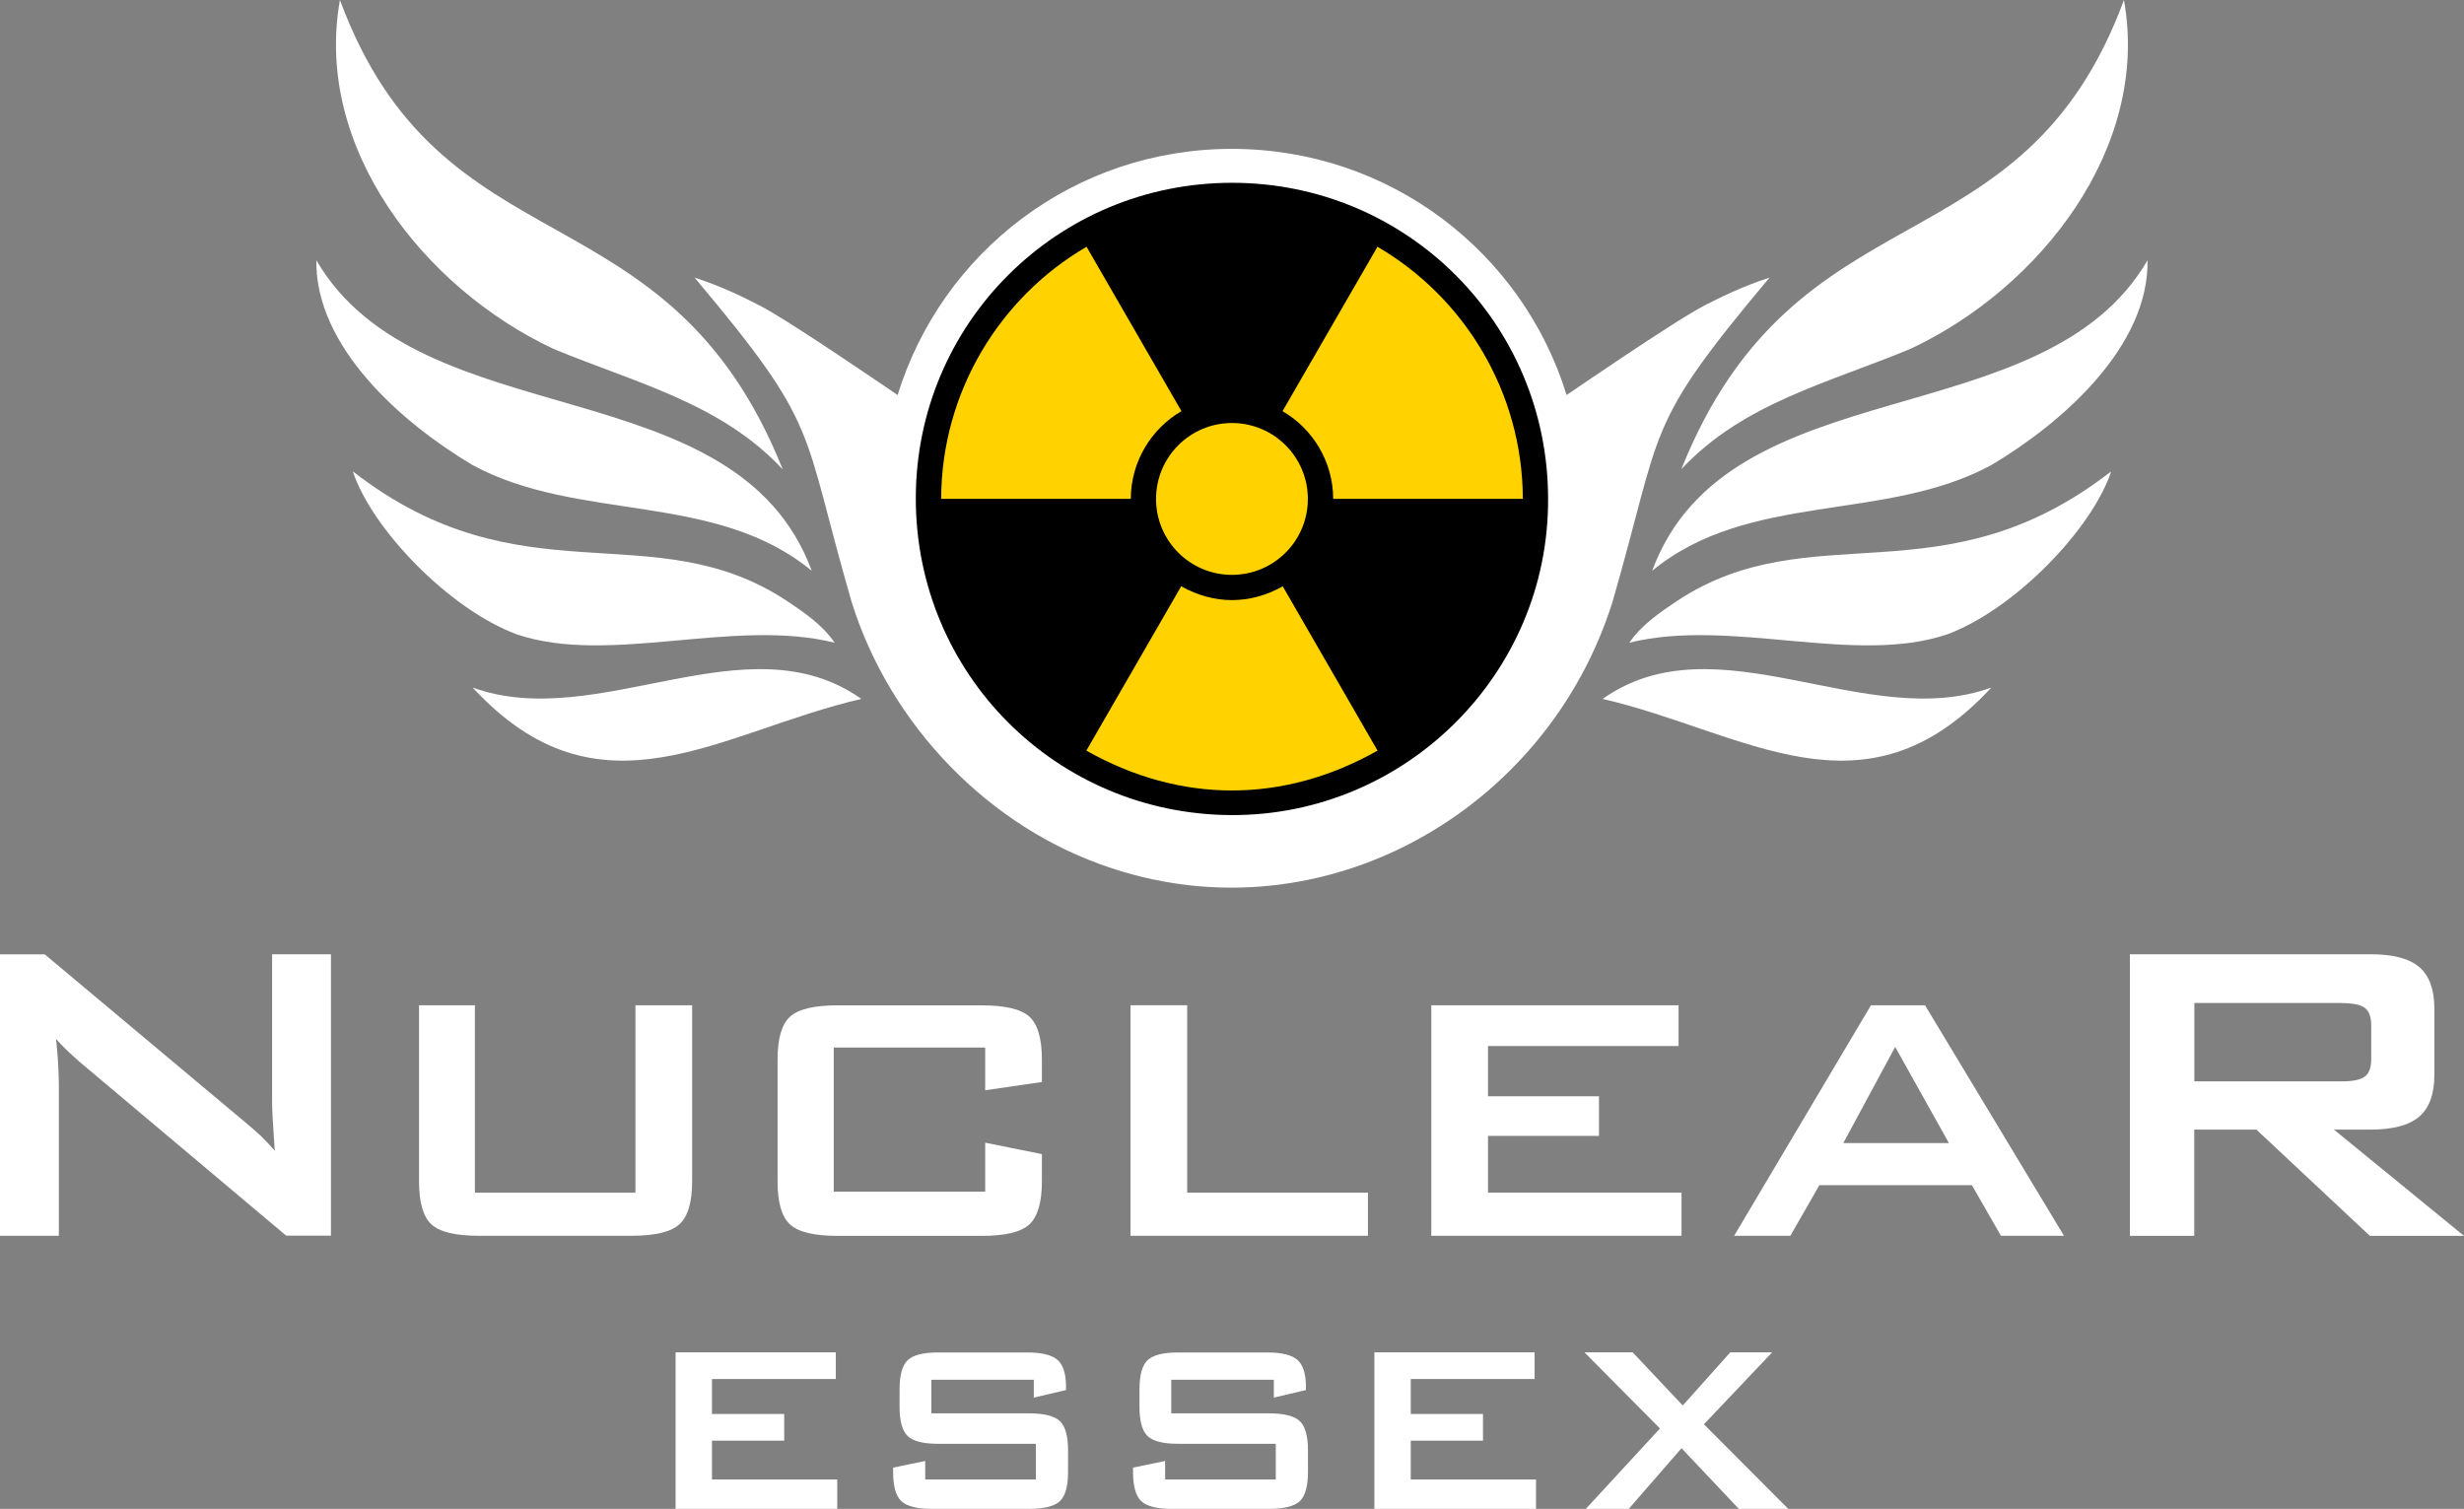
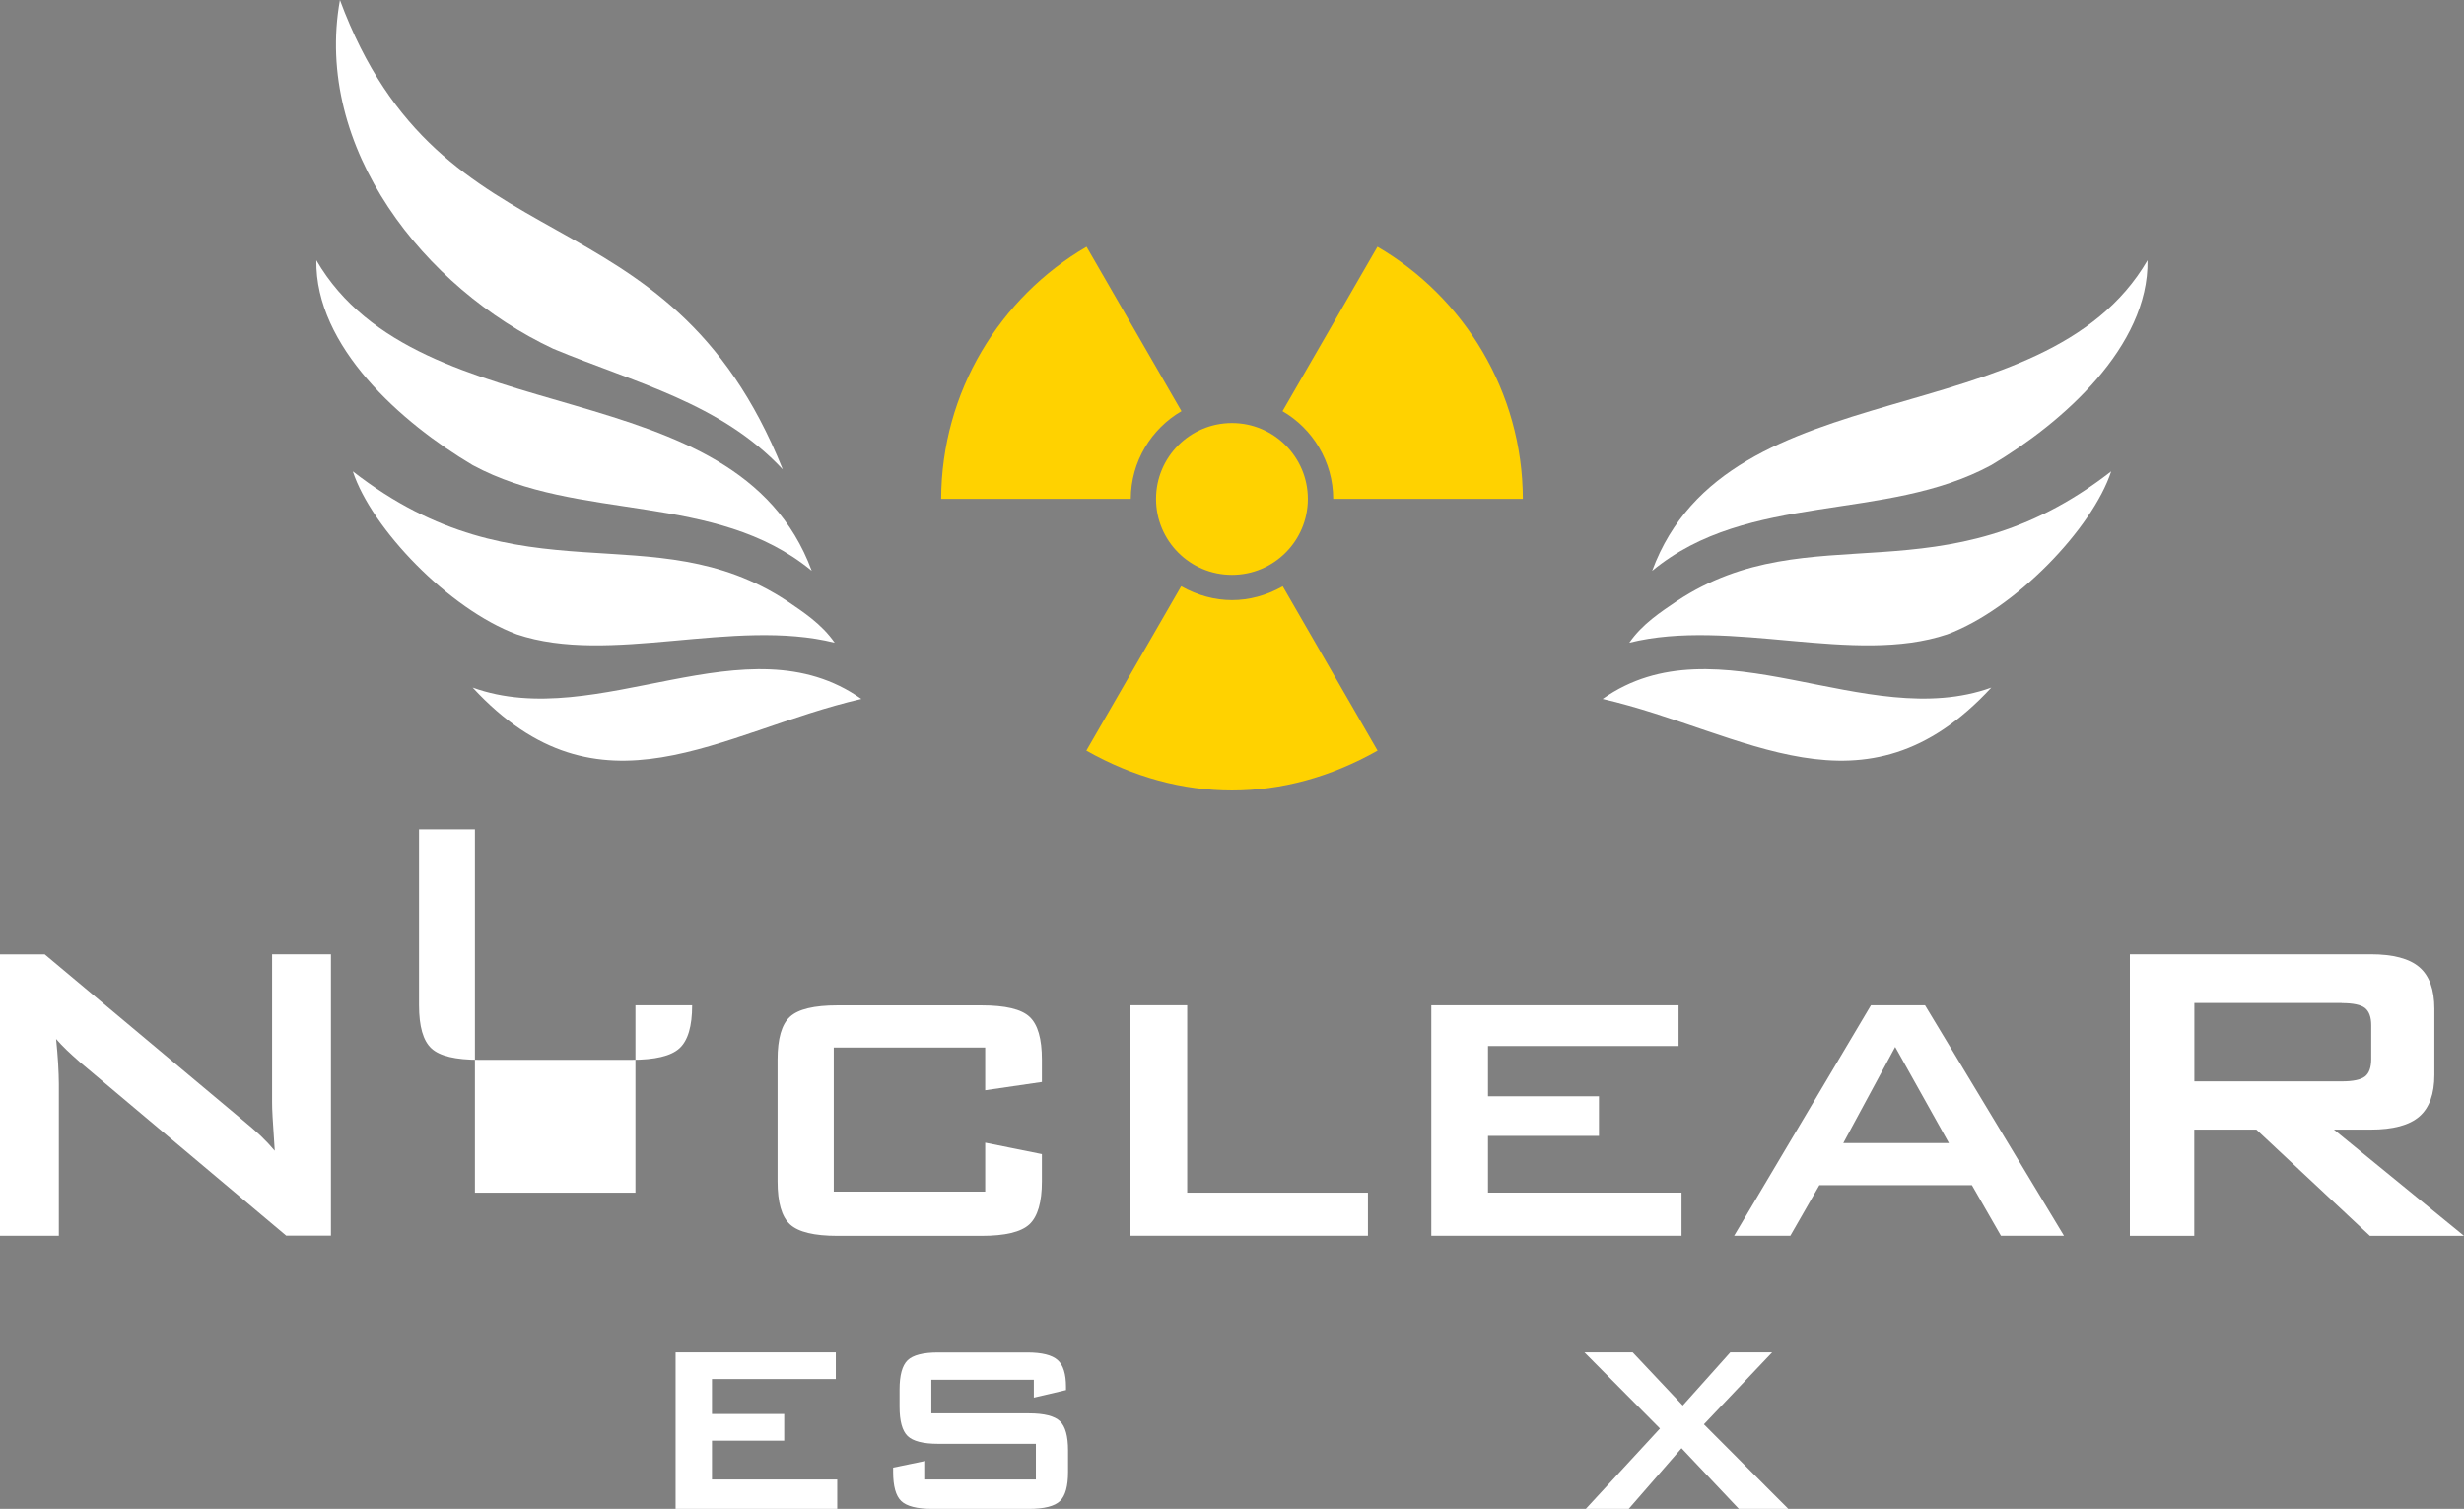
<svg xmlns="http://www.w3.org/2000/svg" id="Layer_1" data-name="Layer 1" viewBox="0 0 241.15 147.67">
  <rect x="0" y="0" width="241.15" height="147.67" fill="#808080" stroke="none" />
  <defs>
    <style>      .cls-1, .cls-2, .cls-3 {        fill-rule: evenodd;      }      .cls-1, .cls-4 {        fill: #ffd200;      }      .cls-2, .cls-5 {        fill: #fff;      }    </style>
  </defs>
  <g>
    <path class="cls-5" d="M66.12,147.67v-15.32h15.68v2.61h-12.12v3.42h7.07v2.61h-7.07v3.8h12.26v2.88h-15.83Z" />
    <path class="cls-5" d="M101.18,135.03h-10.03v3.29h9.55c1.5,0,2.51.26,3.04.77.53.51.79,1.46.79,2.86v2.1c0,1.39-.26,2.34-.79,2.85-.53.51-1.54.77-3.04.77h-9.46c-1.5,0-2.51-.26-3.04-.77-.53-.51-.79-1.46-.79-2.85v-.42l3.14-.65v1.81h10.83v-3.49h-9.55c-1.49,0-2.49-.26-3.01-.77-.52-.51-.78-1.46-.78-2.85v-1.7c0-1.39.26-2.34.78-2.85s1.53-.77,3.01-.77h8.7c1.44,0,2.43.25,2.98.74.55.49.82,1.37.82,2.62v.32l-3.15.74v-1.74Z" />
-     <path class="cls-5" d="M124.66,135.03h-10.03v3.29h9.55c1.5,0,2.51.26,3.04.77.53.51.79,1.46.79,2.86v2.1c0,1.39-.26,2.34-.79,2.85-.53.51-1.54.77-3.04.77h-9.46c-1.5,0-2.51-.26-3.04-.77-.53-.51-.79-1.46-.79-2.85v-.42l3.14-.65v1.81h10.83v-3.49h-9.55c-1.49,0-2.49-.26-3.01-.77-.52-.51-.78-1.46-.78-2.85v-1.7c0-1.39.26-2.34.78-2.85s1.53-.77,3.01-.77h8.7c1.44,0,2.43.25,2.98.74.55.49.82,1.37.82,2.62v.32l-3.14.74v-1.74Z" />
-     <path class="cls-5" d="M134.51,147.67v-15.32h15.68v2.61h-12.12v3.42h7.07v2.61h-7.07v3.8h12.26v2.88h-15.83Z" />
    <path class="cls-5" d="M155.2,147.67l7.26-7.87-7.39-7.45h4.72l4.9,5.2,4.65-5.2h4.1l-6.68,7.04,8.26,8.28h-4.84l-5.61-5.94-5.17,5.94h-4.2Z" />
  </g>
  <g>
    <g>
      <path class="cls-5" d="M0,120.94v-27.54h4.38l19.38,16.23c.66.54,1.24,1.05,1.75,1.52.5.48.96.97,1.38,1.47-.1-1.55-.17-2.64-.21-3.28-.04-.64-.05-1.14-.05-1.49v-14.46h5.76v27.54h-4.38l-20.22-17.01c-.49-.43-.91-.82-1.28-1.17-.36-.35-.7-.7-1.02-1.07.09.85.15,1.65.2,2.41.04.76.07,1.41.07,1.97v14.88H0Z" />
-       <path class="cls-5" d="M46.48,98.38v18.34h15.71v-18.34h5.55v17.22c0,2.05-.41,3.45-1.24,4.21-.83.76-2.39,1.13-4.7,1.13h-14.93c-2.29,0-3.84-.37-4.65-1.12-.81-.75-1.21-2.15-1.21-4.22v-17.22h5.47Z" />
+       <path class="cls-5" d="M46.48,98.38v18.34h15.71v-18.34h5.55c0,2.05-.41,3.45-1.24,4.21-.83.76-2.39,1.13-4.7,1.13h-14.93c-2.29,0-3.84-.37-4.65-1.12-.81-.75-1.21-2.15-1.21-4.22v-17.22h5.47Z" />
      <path class="cls-5" d="M96.42,102.52h-14.82v14.1h14.82v-4.79l5.55,1.12v2.66c0,2.05-.41,3.45-1.22,4.21-.82.76-2.38,1.13-4.69,1.13h-14.1c-2.28,0-3.82-.37-4.64-1.12-.82-.75-1.22-2.15-1.22-4.22v-11.91c0-2.05.4-3.45,1.21-4.19.81-.75,2.36-1.12,4.65-1.12h14.1c2.33,0,3.9.37,4.7,1.12.81.75,1.21,2.15,1.21,4.19v2.19l-5.55.81v-4.17Z" />
      <path class="cls-5" d="M110.64,120.94v-22.56h5.55v18.34h17.69v4.22h-23.24Z" />
      <path class="cls-5" d="M140.08,120.94v-22.56h24.2v3.99h-18.65v4.92h10.86v3.88h-10.86v5.55h18.94v4.22h-24.49Z" />
      <path class="cls-5" d="M169.72,120.94l13.39-22.56h5.29l13.6,22.56h-6.17l-2.84-4.95h-14.93l-2.84,4.95h-5.5ZM180.4,111.87h10.34l-5.26-9.41-5.08,9.41Z" />
    </g>
    <path class="cls-5" d="M208.45,120.95v-27.56h23.57c2.19,0,3.78.42,4.76,1.26.98.84,1.47,2.2,1.47,4.08v6.47c0,1.86-.49,3.22-1.47,4.07-.98.85-2.57,1.28-4.76,1.28h-3.6l12.73,10.4h-9.21l-11.11-10.4h-6.08v10.4h-6.31ZM229.18,98.16h-14.42v7.67h14.42c1.11,0,1.87-.16,2.28-.48.41-.32.61-.89.61-1.71v-3.31c0-.8-.21-1.36-.61-1.68-.41-.32-1.17-.48-2.28-.48Z" />
  </g>
  <g>
-     <path class="cls-2" d="M164.55,45.92C175.86,17.71,197.9,26.98,207.87,0c2.6,14.5-8.26,28.21-20.87,34.13-8.04,3.35-16.37,5.29-22.45,11.79Z" />
    <path class="cls-2" d="M161.7,55.85c7.44-20.09,38.31-12.92,48.48-30.38.12,8.45-8.31,15.9-15.3,20.05-10.38,5.62-23.74,2.55-33.18,10.34Z" />
    <path class="cls-2" d="M206.62,46.13c-1.84,5.6-9.4,13.48-16.04,15.95-9.11,3.07-21.22-1.64-31.12.82,1.27-1.84,3.1-3.02,4.66-4.08,13.18-8.71,25.99.16,42.5-12.69Z" />
    <path class="cls-2" d="M194.89,67.29c-12.48,13.51-24.14,4.32-38.04,1.11,11.21-7.93,25.76,3.33,38.04-1.11Z" />
-     <path class="cls-2" d="M67.98,27.17c12.44,14.8,10.35,14.43,15.38,31.78,3.77,12.02,13.45,22.11,25.47,26.03,20.72,6.84,42.51-5.57,48.97-26.03,5.03-17.37,2.96-16.99,15.38-31.78-2.72.87-5.02,2.04-6.35,2.72-2.91,1.49-13.4,8.7-13.51,8.77-4.31-13.99-17.33-24.1-32.79-24.09-15.41.01-28.37,10.12-32.68,24.09-.11-.07-10.6-7.28-13.52-8.77-1.33-.68-3.63-1.85-6.35-2.72Z" />
    <path class="cls-2" d="M76.6,45.92C65.28,17.71,43.25,26.98,33.27,0c-2.6,14.5,8.26,28.21,20.87,34.13,8.04,3.35,16.37,5.29,22.45,11.79Z" />
    <path class="cls-2" d="M79.44,55.85c-7.44-20.09-38.31-12.92-48.48-30.38-.12,8.45,8.31,15.9,15.3,20.05,10.38,5.62,23.74,2.55,33.18,10.34Z" />
    <path class="cls-2" d="M34.53,46.13c1.84,5.6,9.4,13.48,16.04,15.95,9.11,3.07,21.22-1.64,31.12.82-1.27-1.84-3.1-3.02-4.66-4.08-13.18-8.71-25.99.16-42.5-12.69Z" />
    <path class="cls-2" d="M46.26,67.29c12.48,13.51,24.14,4.32,38.04,1.11-11.21-7.93-25.76,3.33-38.04-1.11Z" />
  </g>
-   <path class="cls-3" d="M151.51,48.82c0-17.12-13.78-30.91-30.89-30.93-17.16-.02-30.98,13.76-30.99,30.87-.01,17.18,13.76,30.95,30.91,31.01,17.02.05,31.05-13.85,30.97-30.95" />
  <g>
    <path class="cls-1" d="M92.11,48.82h18.56c.01-3.65,2.01-6.87,4.96-8.58l-9.29-16.09c-8.47,4.93-14.2,14.19-14.23,24.67Z" />
    <path class="cls-1" d="M149.04,48.82h-18.56c-.01-3.65-2.01-6.87-4.96-8.58l9.29-16.09c8.47,4.93,14.2,14.19,14.23,24.67Z" />
  </g>
  <circle class="cls-4" cx="120.57" cy="48.83" r="7.43" />
  <path class="cls-1" d="M115.61,57.38c3.21,1.8,6.73,1.8,9.93,0l9.28,16.08c-9.2,5.2-19.3,5.2-28.5,0l9.28-16.08Z" />
</svg>